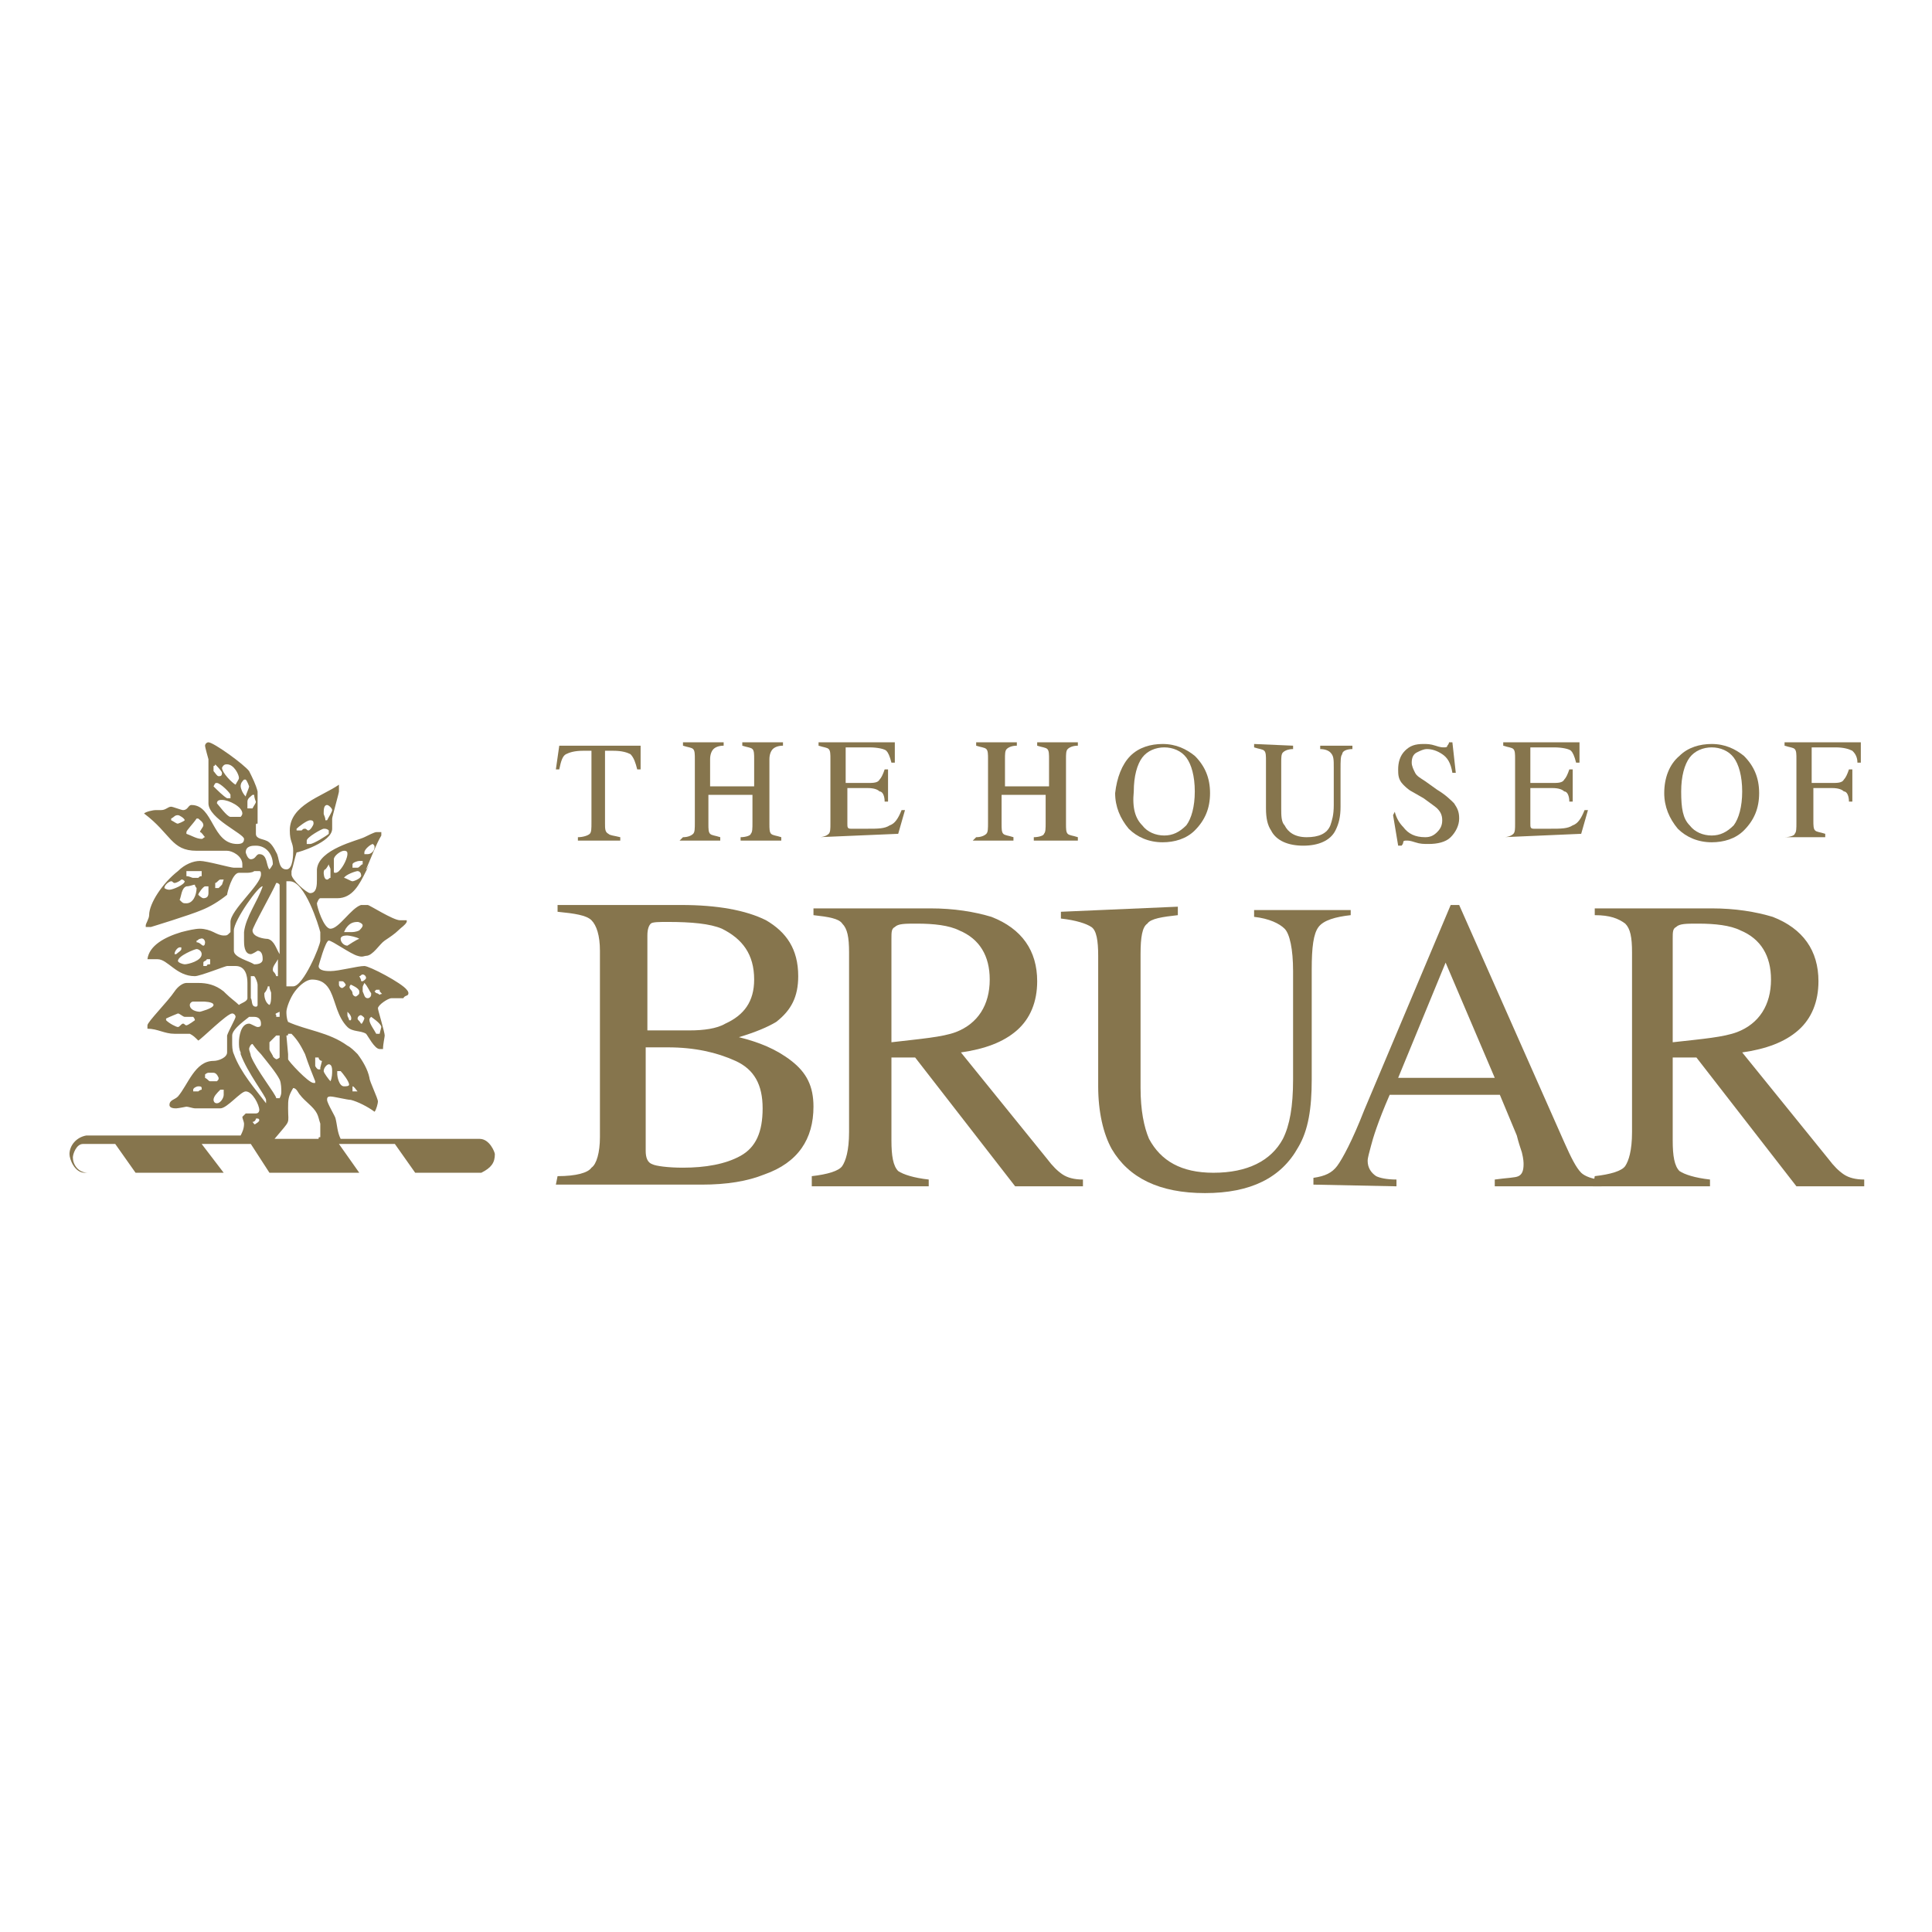
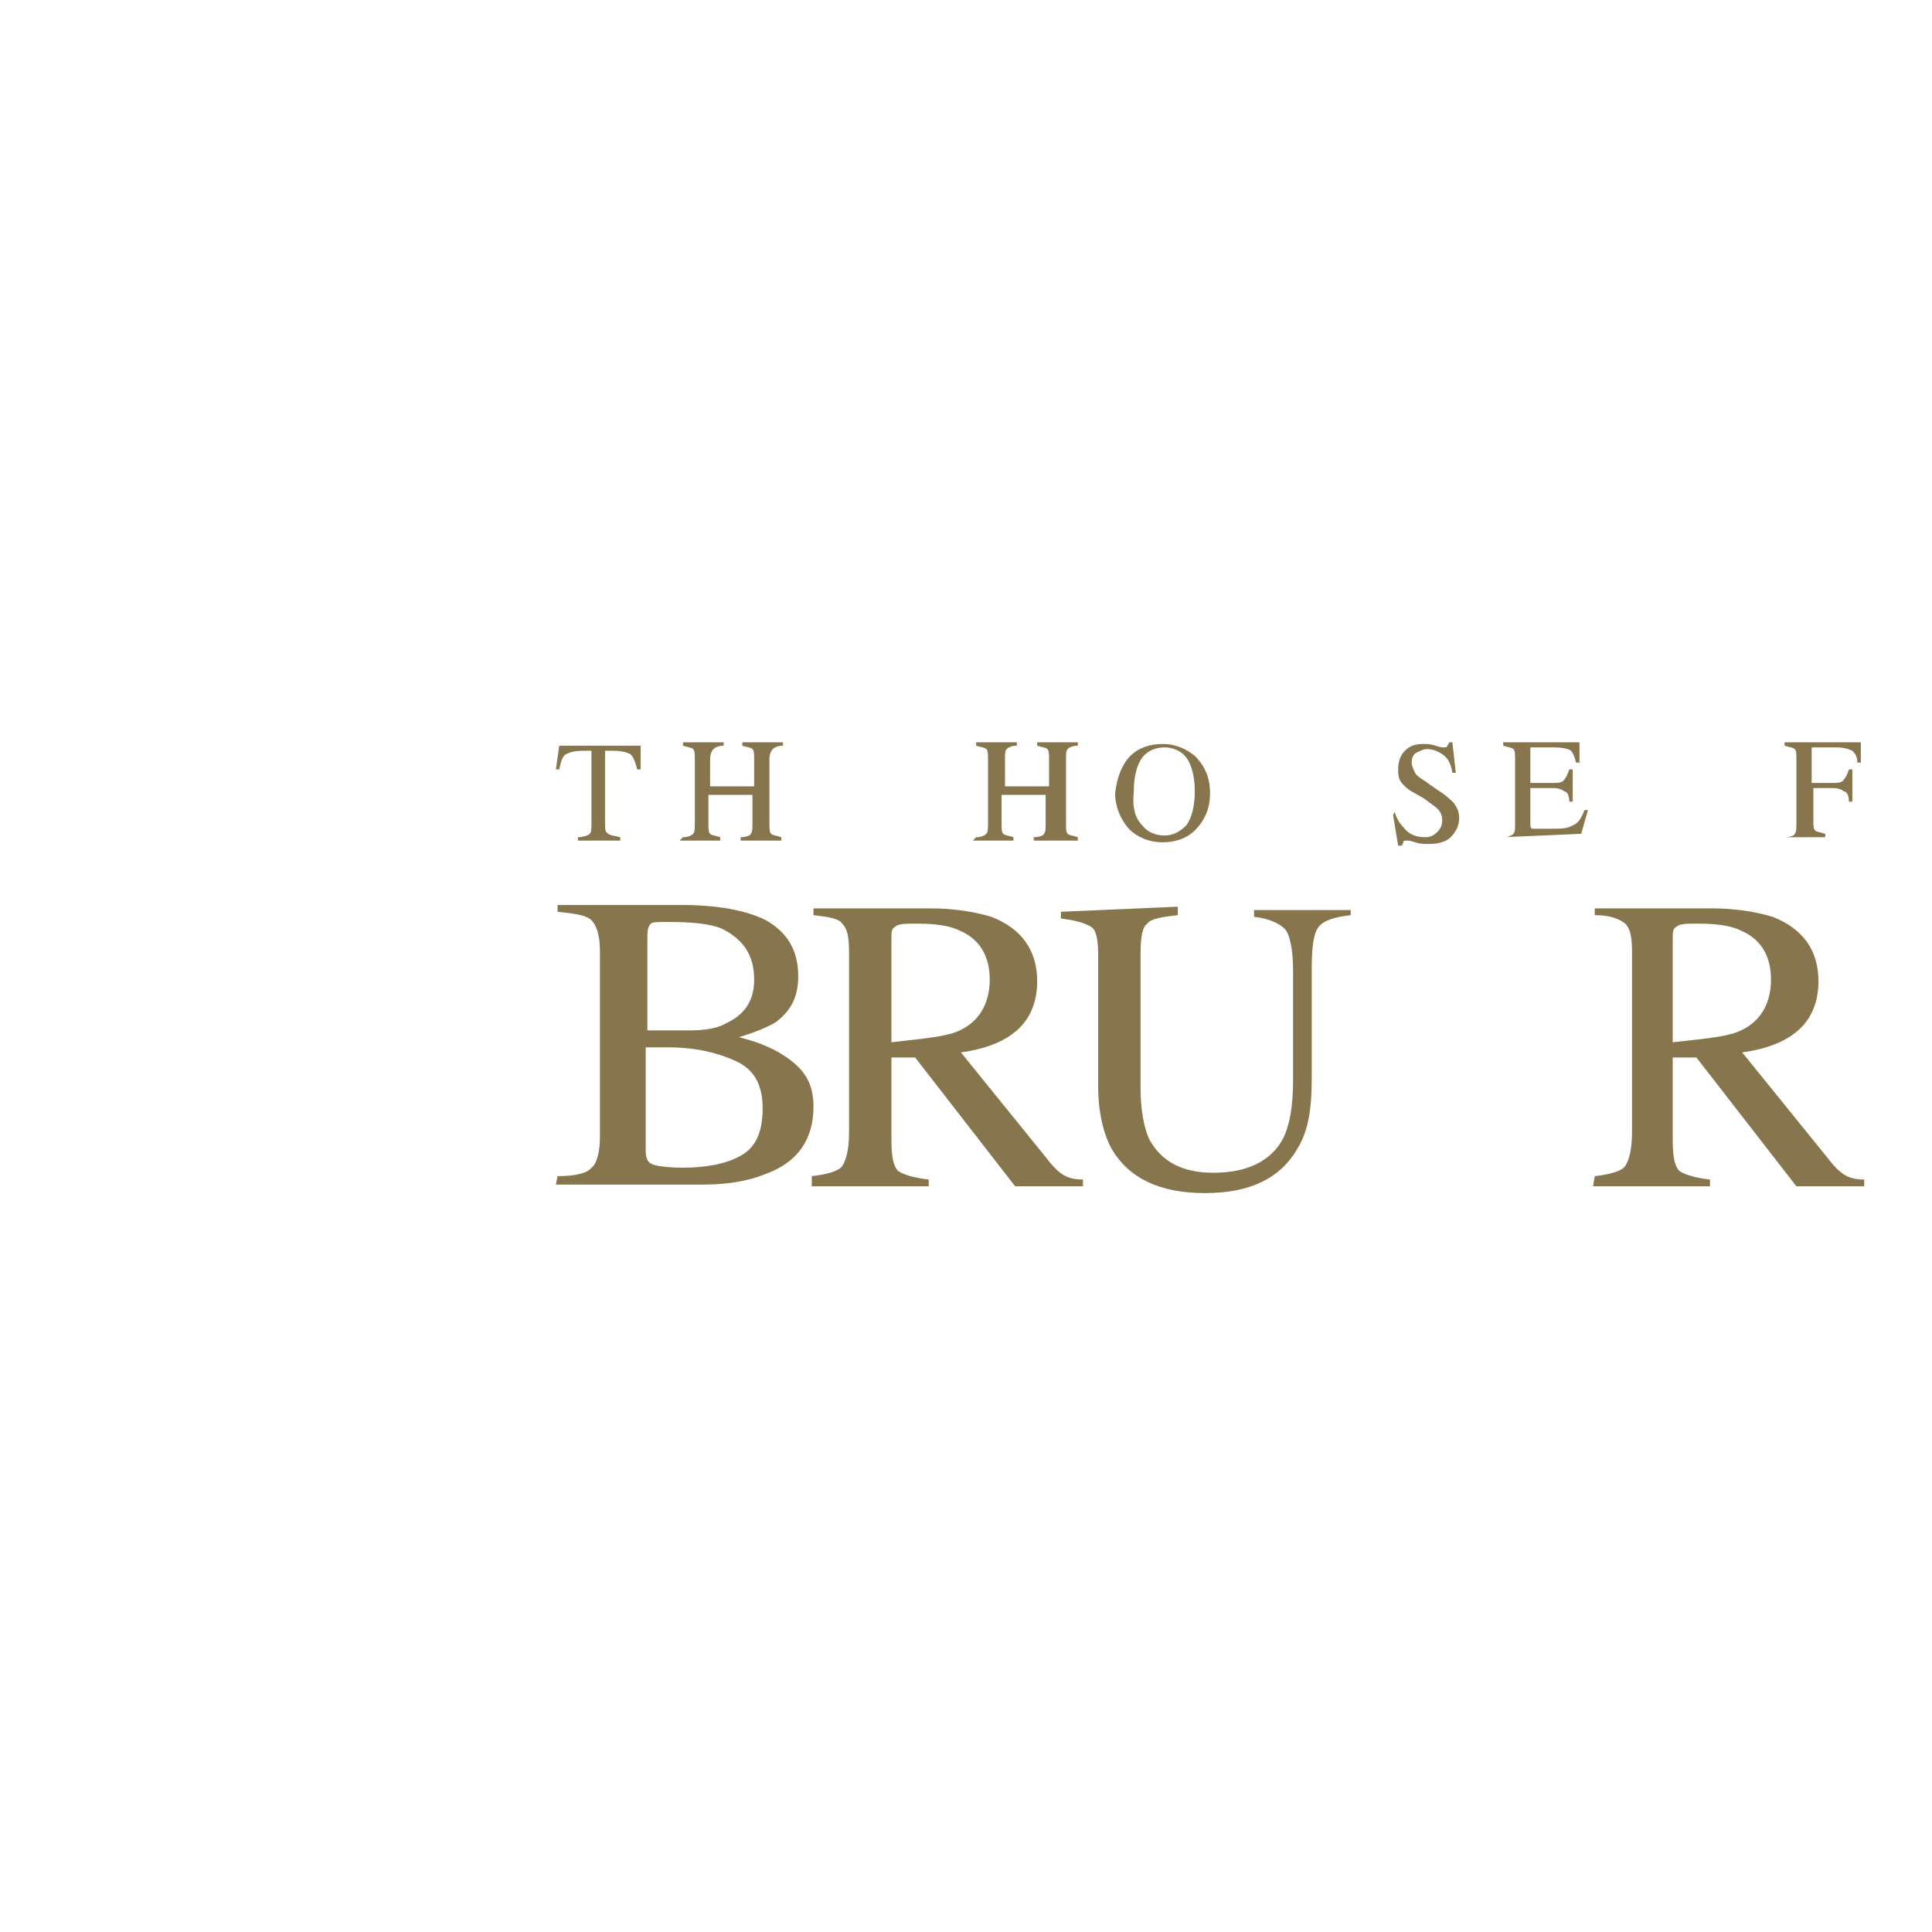
<svg xmlns="http://www.w3.org/2000/svg" viewBox="0 0 114 114">
  <path fill="#fff" d="m0 0h114v114h-114z" />
  <g fill="#86754d">
    <path d="m105.3 49.4c.3 0 .6-.1.6-.2.1-.1.1-.3.1-.7v-3.7c0-.3 0-.5-.1-.6s-.3-.1-.6-.2v-.2h4.5v1.2h-.2c0-.4-.2-.6-.3-.7-.2-.1-.5-.2-1-.2h-1.2c-.1 0-.2 0-.2 0v.2 1.9h1.2c.3 0 .6 0 .7-.2.1-.1.2-.3.3-.6h.2v1.9h-.2c0-.3-.1-.6-.3-.6-.1-.1-.3-.2-.7-.2h-1.1v1.9c0 .3 0 .5.1.6s.3.1.6.2v.2z" />
    <path d="m33 44h4.8v1.4h-.2c-.1-.4-.2-.7-.4-.9-.2-.1-.5-.2-1-.2h-.5v4.3c0 .3 0 .5.2.6.1.1.3.1.7.2v.2h-2.5v-.2c.3 0 .6-.1.7-.2s.1-.3.1-.7v-4.2h-.5c-.5 0-.8.1-1 .2s-.3.4-.4.9h-.2z" />
    <path d="m40.3 49.4c.3 0 .5-.1.6-.2s.1-.3.1-.7v-3.7c0-.3 0-.5-.1-.6s-.3-.1-.6-.2v-.2h2.4v.2c-.3 0-.5.1-.6.2s-.2.3-.2.6v1.6h2.6v-1.6c0-.3 0-.5-.1-.6s-.3-.1-.6-.2v-.2h2.4v.2c-.3 0-.5.1-.6.2s-.2.3-.2.6v3.8c0 .3 0 .5.1.6s.3.1.6.2v.2h-2.4v-.2c.3 0 .6-.1.6-.2.1-.1.1-.3.1-.7v-1.6h-2.6v1.7c0 .3 0 .5.1.6s.3.1.6.2v.2h-2.4z" />
-     <path d="m48.3 49.4c.3 0 .5-.1.6-.2s.1-.3.1-.6v-3.8c0-.3 0-.5-.1-.6s-.3-.1-.6-.2v-.2h4.5v1.2h-.2c-.1-.4-.2-.6-.3-.7s-.5-.2-1-.2h-1.2c-.1 0-.2 0-.2 0v.2 1.9h1.3c.3 0 .6 0 .7-.2.1-.1.2-.3.3-.6h.2v1.9h-.2c0-.3-.1-.6-.3-.6-.1-.1-.3-.2-.7-.2h-1.2v2.1c0 .2 0 .3.2.3h1c.6 0 1 0 1.3-.2.3-.1.5-.4.7-.9h.2l-.4 1.4z" />
    <path d="m57.6 49.4c.3 0 .5-.1.6-.2s.1-.3.1-.7v-3.7c0-.3 0-.5-.1-.6s-.3-.1-.6-.2v-.2h2.4v.2c-.3 0-.5.1-.6.2s-.1.3-.1.6v1.6h2.6v-1.6c0-.3 0-.5-.1-.6s-.3-.1-.6-.2v-.2h2.4v.2c-.3 0-.5.1-.6.2s-.1.3-.1.6v3.8c0 .3 0 .5.1.6s.3.1.6.2v.2h-2.6v-.2c.3 0 .6-.1.6-.2.1-.1.1-.3.1-.7v-1.6h-2.6v1.7c0 .3 0 .5.1.6s.3.1.6.2v.2h-2.4z" />
    <path d="m67.4 48.7c.3.4.8.6 1.3.6s.9-.2 1.3-.6c.3-.4.5-1.1.5-2s-.2-1.6-.5-2-.8-.6-1.3-.6-1 .2-1.3.6-.5 1.1-.5 2c-.1 1 .1 1.6.5 2zm-.7-4.1c.5-.5 1.2-.7 1.9-.7.8 0 1.4.3 1.9.7.6.6.9 1.3.9 2.2s-.3 1.6-.9 2.2c-.5.5-1.2.7-1.9.7-.8 0-1.5-.3-2-.8-.5-.6-.8-1.3-.8-2.1.1-.9.4-1.7.9-2.2z" />
-     <path d="m76.3 44v.2c-.3 0-.5.1-.6.2s-.1.3-.1.6v2.7c0 .4 0 .8.2 1 .2.4.6.7 1.3.7s1.2-.2 1.4-.7c.1-.3.2-.6.2-1.2v-2.2c0-.5 0-.7-.2-.9-.1-.1-.3-.2-.6-.2v-.2h1.9v.2c-.3 0-.6.1-.6.3-.1.1-.1.4-.1.9v2.2c0 .6-.1 1-.3 1.4-.3.6-1 .9-1.9.9s-1.6-.3-1.9-.9c-.2-.3-.3-.7-.3-1.3v-2.8c0-.3 0-.5-.1-.6s-.3-.1-.6-.2v-.2z" />
    <path d="m82.3 47.9c.1.4.3.7.5.9.3.4.7.6 1.3.6.3 0 .5-.1.7-.3s.3-.4.3-.7-.1-.5-.3-.7c-.1-.1-.4-.3-.8-.6l-.7-.4c-.2-.1-.4-.3-.5-.4-.3-.3-.3-.6-.3-.9 0-.4.1-.8.4-1.1s.6-.4 1.1-.4c.2 0 .4 0 .7.1s.4.1.5.1.2 0 .2-.1c0 0 .1-.1.1-.2h.2l.2 1.8h-.2c-.1-.6-.3-.9-.6-1.1s-.6-.3-.9-.3c-.2 0-.4.1-.6.2s-.3.3-.3.6c0 .2.1.4.2.6s.3.3.6.5l.7.5c.5.3.8.6 1 .8.2.3.3.5.3.9s-.2.8-.5 1.1-.8.4-1.3.4c-.3 0-.5 0-.8-.1s-.4-.1-.5-.1-.2 0-.2.1c0 0 0 .1-.1.2h-.2l-.3-1.8z" />
    <path d="m88.7 49.4c.3 0 .5-.1.6-.2s.1-.3.1-.6v-3.8c0-.3 0-.5-.1-.6s-.3-.1-.6-.2v-.2h4.5v1.2h-.2c-.1-.4-.2-.6-.3-.7s-.5-.2-1-.2h-1.2c-.1 0-.2 0-.2 0v.2 1.9h1.3c.3 0 .6 0 .7-.2.1-.1.2-.3.3-.6h.2v1.9h-.2c0-.3-.1-.6-.3-.6-.1-.1-.3-.2-.7-.2h-1.3v2.1c0 .2 0 .3.2.3h1c.6 0 1 0 1.3-.2.3-.1.5-.4.7-.9h.2l-.4 1.4z" />
-     <path d="m99.7 48.7c.3.4.8.6 1.3.6s.9-.2 1.3-.6c.3-.4.5-1.1.5-2s-.2-1.6-.5-2-.8-.6-1.3-.6-1 .2-1.3.6-.5 1.1-.5 2c0 1 .1 1.6.5 2zm-.6-4.1c.5-.5 1.2-.7 1.9-.7.8 0 1.4.3 1.9.7.6.6.9 1.3.9 2.2s-.3 1.6-.9 2.2c-.5.5-1.2.7-1.9.7-.8 0-1.5-.3-2-.8-.5-.6-.8-1.3-.8-2.1 0-.9.3-1.7.9-2.2z" />
    <path d="m43.7 68.2c.9-.5 1.3-1.4 1.3-2.8s-.5-2.3-1.6-2.8-2.4-.8-4-.8c-.4 0-.7 0-.8 0s-.2 0-.5 0v6.1c0 .4.1.7.4.8.2.1.9.2 1.8.2 1.3 0 2.5-.2 3.4-.7zm-10.8 1.2c1.1 0 1.8-.2 2-.5.3-.2.5-.9.5-1.8v-11c0-.9-.2-1.5-.5-1.8s-1-.4-2-.5v-.4h7.3c2.1 0 3.8.3 5 .9 1.2.7 1.9 1.7 1.9 3.3 0 1.2-.4 2-1.3 2.7-.5.3-1.2.6-2.2.9 1.2.3 2.2.7 3.1 1.4s1.3 1.5 1.3 2.7c0 1.9-.9 3.3-2.9 4-1 .4-2.2.6-3.7.6h-8.6zm9.9-9c1.1-.5 1.7-1.3 1.7-2.6 0-1.5-.7-2.4-1.9-3-.7-.3-1.8-.4-3.2-.4-.5 0-.9 0-1 .1s-.2.3-.2.7v5.6h2.5c.8 0 1.6-.1 2.1-.4z" />
    <path d="m56.4 60.9c1.3-.5 2-1.6 2-3.1 0-1.4-.6-2.4-1.8-2.9-.6-.3-1.5-.4-2.5-.4-.7 0-1.1 0-1.3.2-.2.1-.2.3-.2.7v6.1c1.7-.2 3-.3 3.8-.6zm-8.5 8.5c.9-.1 1.6-.3 1.8-.6s.4-.9.4-2v-10.6c0-.9-.1-1.4-.4-1.7-.2-.3-.8-.4-1.7-.5v-.4h6.9c1.4 0 2.6.2 3.6.5 1.8.7 2.7 2 2.7 3.8 0 1.2-.4 2.2-1.2 2.9s-1.9 1.1-3.3 1.3l5.1 6.3c.3.4.6.7.9.9s.7.3 1.2.3v.4h-4l-5.9-7.6h-1.4v4.9c0 .9.1 1.5.4 1.8.3.2.9.4 1.8.5v.4h-6.9z" />
    <path d="m69.5 53.5v.5c-.9.1-1.6.2-1.8.5-.3.2-.4.8-.4 1.8v7.9c0 1.3.2 2.3.5 3 .7 1.3 1.9 2 3.8 2 2 0 3.4-.7 4.1-2 .4-.8.6-1.9.6-3.5v-6.4c0-1.3-.2-2.2-.5-2.5s-.9-.6-1.8-.7v-.4h5.7v.3c-.9.1-1.6.3-1.9.7s-.4 1.2-.4 2.5v6.5c0 1.7-.2 3-.8 4-1 1.8-2.8 2.7-5.5 2.7s-4.5-.9-5.5-2.6c-.5-.9-.8-2.2-.8-3.7v-7.7c0-.9-.1-1.5-.4-1.7s-.9-.4-1.8-.5v-.4z" />
-     <path d="m88.2 63.6-2.9-6.8-2.8 6.8zm-10.7 6.3v-.4c.7-.1 1.1-.3 1.4-.7s.9-1.5 1.6-3.3l5.1-12.1h.5l6.2 14c.4.9.7 1.5 1 1.8.2.2.7.4 1.2.4v.4h-6.3v-.4c.7-.1 1.2-.1 1.4-.2s.3-.3.3-.7c0-.1 0-.3-.1-.7-.1-.3-.2-.6-.3-1l-1-2.4h-6.5c-.7 1.6-1 2.6-1.1 3s-.2.7-.2.9c0 .4.2.7.5.9.2.1.6.2 1.2.2v.4z" />
    <path d="m102.5 60.9c1.3-.5 2-1.6 2-3.1 0-1.4-.6-2.4-1.8-2.9-.6-.3-1.5-.4-2.5-.4-.7 0-1.1 0-1.3.2-.2.1-.2.3-.2.7v6.1c1.8-.2 3-.3 3.8-.6zm-8.4 8.5c.9-.1 1.6-.3 1.8-.6s.4-.9.4-2v-10.6c0-.9-.1-1.4-.4-1.7-.4-.3-.9-.5-1.8-.5v-.4h6.9c1.4 0 2.6.2 3.6.5 1.8.7 2.7 2 2.7 3.8 0 1.2-.4 2.2-1.2 2.9s-1.9 1.1-3.3 1.3l5.1 6.3c.3.4.6.7.9.9s.7.3 1.2.3v.4h-4l-5.9-7.6h-1.4v4.9c0 .9.1 1.5.4 1.8.3.2.9.4 1.8.5v.4h-6.9z" />
-     <path d="m28.3 67.2s-1.4 0-1.5 0h-6.7c-.2-.4-.2-.8-.3-1.2 0-.1-.5-.9-.5-1.1 0-.1 0-.2.2-.2s1 .2 1.2.2c.4.1 1 .4 1.4.7.1-.1.2-.5.2-.6 0-.2-.5-1.2-.5-1.4-.1-.5-.4-1-.7-1.4-.2-.2-.4-.4-.6-.5-1.1-.8-2.4-.9-3.5-1.4-.1-.2-.1-.5-.1-.6 0-.2.2-.8.5-1.2s.7-.7 1-.7c.6 0 .9.3 1.1.7.3.6.4 1.5 1 2.1.3.3.8.2 1.1.4.1.1.5.9.8.9h.2c0-.3.1-.7.1-.8 0-.2-.4-1.5-.4-1.6 0-.2.6-.6.8-.6h.7c.1-.2.3-.1.3-.3 0 0 0-.1-.1-.2-.3-.4-2.2-1.4-2.5-1.4-.4 0-1.5.3-2 .3-.2 0-.7 0-.7-.3 0 0 .4-1.5.6-1.5s1.3.8 1.7.9c.3.1.4 0 .5 0 .4 0 .8-.7 1.1-.9s.6-.4.8-.6c.2-.2.4-.3.5-.5 0 0 0 0 0-.1h-.4c-.4 0-1.8-.9-1.9-.9h-.4c-.6.2-1.3 1.4-1.8 1.4-.4 0-.8-1.3-.8-1.5 0 0 .1-.3.2-.3h1c.9 0 1.3-.8 1.7-1.6s0 0 0-.1c.3-.7.6-1.5.9-2v-.2h-.3c-.1 0-.5.2-.7.3-.4.2-2.7.7-2.8 1.9v.6c0 .3 0 .8-.4.8-.2 0-1.1-.8-1.1-1.1 0 0 0-.1 0-.2.1-.3.2-.8.3-1.1.1 0 2.1-.6 2.1-1.4v-.6c0-.1.4-1.5.4-1.6v-.4c-1 .7-2.9 1.2-2.9 2.7 0 .7.2.7.2 1.2 0 .2 0 1.1-.4 1.1-.5 0-.4-.7-.6-1-.1-.2-.3-.6-.6-.7-.2-.1-.6-.1-.6-.4v-.5c0-.1 0-.1.1-.1v-1.1c0-.1 0-.6 0-.8-.1-.4-.3-.8-.5-1.2-.3-.4-2.1-1.7-2.4-1.7-.1 0-.2.1-.2.2s.2.8.2.8v2.6c0 .9 2.1 1.8 2.1 2.1 0 .2-.1.3-.4.3-1.5 0-1.4-2.3-2.7-2.3-.2 0-.2.3-.5.3-.1 0-.6-.2-.7-.2-.2 0-.3.2-.6.2h-.3c-.2 0-.6.1-.7.2 1.6 1.2 1.6 2.2 3.1 2.2h1.1.1.6c.3 0 .9.3.9.8v.2c-.2 0-.4 0-.5 0-.2 0-1.6-.4-2-.4s-.9.2-1.3.6c-.9.7-1.7 1.9-1.7 2.6 0 .2-.2.5-.2.6v.1h.3s2.3-.7 3-1c.5-.2 1-.5 1.5-.9 0-.1.3-1.3.7-1.3h.5s.3 0 .4-.1h.1s.1 0 .2 0 .1.1.1.2c0 .6-1.8 2.1-1.8 2.8v.6c-.2.2-.2.2-.4.2s-.4-.1-.6-.2c-.2-.1-.5-.2-.8-.2s-.7.1-1.1.2c-1 .3-1.9.8-2 1.6h.6c.6 0 1.1 1 2.2 1 .3 0 1.8-.6 1.9-.6h.5c.6 0 .7.6.7 1v.6.3c0 .2-.4.3-.5.4-.2-.2-.5-.4-.8-.7l-.1-.1c-.5-.4-1-.5-1.5-.5-.1 0-.4 0-.7 0-.2 0-.5.2-.7.5-.4.6-1.6 1.8-1.6 2v.2c.6 0 1 .3 1.6.3h.9c.2.1.3.2.5.4.2-.1 1.7-1.6 2-1.6.1 0 .2.1.2.2s-.4.8-.5 1.1v1c0 .3-.5.5-.8.5-1.1 0-1.5 1.4-2.1 2.1-.2.2-.5.2-.5.5 0 .2.3.2.4.2s.6-.1.6-.1c.1 0 .4.1.5.1h1.5c.4 0 1.2-1 1.5-1 .4 0 .8.8.8 1.1 0 0 0 .2-.2.2h-.6c-.1.1-.2.2-.2.2 0 .1.1.3.1.4 0 .3-.1.5-.2.7h-9.1c-.6.1-1 .6-1 1.1 0 .3.3 1.1.9 1.1h23.4c.6-.3.8-.6.8-1.1 0-.1-.3-.9-.9-.9zm-7.6-7h-.1c0-.1-.1-.2-.1-.3v-.2c.1.1.3.3.2.5zm.7.2h-.1c-.1-.2-.2-.2-.2-.3s.1-.2.2-.2c0 0 .2.1.2.2-.1.3-.2.3-.1.3zm1 .6h-.2c-.1-.2-.4-.6-.4-.8 0-.1 0-.1.1-.2 0 0 .6.4.6.6zm-.2-2.6h.2c0 .1 0 .1.1.2s0 0-.1.1c0 0-.1-.1-.2-.1 0 0-.1-.1-.1-.1.1-.1.1-.1.1-.1zm-.3.2v.1c0 .1-.1.2-.2.2-.2 0-.2-.2-.3-.4 0 0 0-.1 0-.2s0-.1.1-.3c.2.2.3.5.4.6zm-.7-1c.1 0 .1-.1.2-.1s.2.1.2.2-.2.2-.2.2c-.1 0-.1 0-.1-.1zm-.5.5s.5.2.5.4v.1c0 .1-.2.2-.2.2-.1 0-.2-.1-.2-.2s-.1-.2-.1-.2c-.1-.1-.1-.2 0-.3zm-.7-.2h.2c.1 0 .2.2.2.2 0 .1-.2.2-.2.2-.1 0-.2-.1-.2-.2zm.8-5.9c-.1 0-.4-.2-.5-.2.1-.2.7-.4.8-.4s.2.1.2.2c.1.2-.4.4-.5.4zm1.2-2.2c.1.1.1.1.1.2 0 .2-.2.4-.4.4h-.2s0 0 0-.1c0-.2.4-.5.5-.5zm-1.2 1.2c0-.1.3-.2.4-.2h.2v.2c-.1 0-.2.2-.3.2h-.3zm-1.1-.3c0-.2.4-.5.6-.5s.2.1.2.2c0 .2-.2.7-.5 1 0 0-.1.1-.2.1s-.1 0-.1-.1zm-.3.3c0 .1.1.2.1.3v.5c-.1 0-.1.1-.2.1-.2 0-.2-.4-.2-.4s0-.2.1-.2c.1-.1.2-.3.2-.3zm-8.9-2.4c-.1 0-.2-.1-.4-.2v-.1c.2-.1.2-.2.4-.2.1 0 .4.2.4.3-.1.1-.4.2-.4.2zm1.6.8c-.1 0-.1.1-.2.1-.3 0-.6-.2-.9-.3v-.1c0-.1.4-.5.6-.8h.1c.1.1.3.2.3.4 0 .1-.2.3-.2.4.1 0 .2.2.3.3zm-2.4 3c0-.2.3-.4.4-.4s.1.1.2.1.3-.1.4-.2c.1 0 .1 0 .2.1 0 .2-.7.5-.9.5s-.3-.1-.3-.1zm1.3.9c-.2 0-.2 0-.4-.2.1-.2.1-.7.4-.8.2 0 .4-.1.5-.1 0 .1.1.2.1.2 0 .4-.2.9-.6.9zm.4-1.5c-.1 0-.2-.1-.4-.1v-.3h.9v.3c-.1 0-.1 0-.2.1zm.6 1.2c-.1 0-.3-.2-.3-.2 0-.1.3-.5.4-.5h.2v.4c0 .2-.1.3-.3.3zm1.1-.8c-.1.1-.2.2-.2.2h-.2v-.3c.1 0 .2-.2.3-.2h.2zm-1 3.4s0 .2-.1.2-.2-.2-.4-.2v-.1c.1 0 .1-.1.2-.1.2-.1.3.1.3.2zm-1.8.7c-.1-.1-.1 0 0 0 0-.2.2-.4.3-.4h.1v.1c0 .1-.2.2-.3.3zm.6.6c-.1 0-.4-.1-.4-.2 0-.3 1-.7 1.1-.7s.3.1.3.3c0 .4-.8.6-1 .6zm1.5 0c-.1 0-.2 0-.2.1h-.2v-.2c0-.1.2-.1.2-.2h.2zm-1.4 3.6c-.1 0-.1-.1-.2-.1s-.2.2-.3.2-.5-.2-.7-.4v-.1c.2-.1.7-.3.7-.3.1 0 .3.2.4.2h.5s.1.1.1.2c0 0-.4.3-.5.3zm.8-.8c-.2 0-.6-.1-.6-.4 0-.1.1-.2.2-.2h.6s.6 0 .6.2-.8.4-.8.4zm.1 4.6c-.1 0-.2.1-.2.1h-.3s0 0 0-.1.2-.2.3-.2.2 0 .2.1zm.2-.7v-.2s.1-.1.2-.1h.3c.2 0 .3.3.3.3 0 .1 0 .1-.1.2h-.4c-.1 0-.1-.1-.3-.2zm1.1 1c0 .2-.2.5-.4.5s-.2-.2-.2-.2c0-.2.2-.4.4-.6h.2zm7.1-.5c-.3 0-.4-.6-.4-.7v-.2h.2c.1.1.5.6.5.8 0 .1-.2.1-.3.1zm.5.3v-.2c0-.1 0 0 0-.1.1 0 .2.2.3.3 0 0-.2 0-.3 0zm-3.9-3.3c.1 0 .1 0 .1-.1h.2c.4.4.6.8.8 1.2.2.6.4 1.1.6 1.6v.1s0 0-.1 0c-.3 0-1.5-1.3-1.5-1.4v-.3zm-2.1 1.2c0-.1-.1-.3-.1-.4s.1-.3.2-.3c0 0 .2.3.5.6.4.5.9 1.1 1.1 1.5.1.2.1.6.1.7s0 .2-.1.4h-.2c0-.2-1.2-1.7-1.5-2.5zm.1-7.4c0-.2 1.2-2.3 1.4-2.8.1 0 .1 0 .2.1v2.7 1.4c-.2-.3-.3-.8-.7-.9-.2 0-.9-.1-.9-.5zm1.6 4.8v.3c-.1 0-.2 0-.2 0s0 0 0-.1c-.1-.1 0-.1.2-.2zm-.4-2.5c0-.2.2-.4.3-.6v1h-.1c-.1-.3-.2-.2-.2-.4zm-.3 1h.1c0 .2.1.3.1.4v.2c0 .1 0 .4-.1.5-.2-.1-.3-.4-.3-.6v-.1c.1-.1.2-.3.2-.4zm.7 4.2s-.1.1-.2.1c0 0-.2-.1-.2-.2-.1-.2-.2-.3-.2-.4v-.4c.2-.2.3-.3.4-.4h.2v1.1zm4-6.6c-.2 0-.4-.2-.4-.4s.3-.2.4-.2.6.1.7.2c-.1 0-.7.4-.7.4zm-.1-1c.2-.3.4-.4.7-.4.1 0 .3.1.3.2s-.1.2-.2.3c-.2.1-.4.1-.5.1-.2 0-.2 0-.4 0zm-1.5.2v.5c0 .3-1 2.7-1.6 2.7h-.4v-3.2-3h.2c.9 0 1.7 2.6 1.8 3zm.5-5.8c-.1.1-.9.6-1.1.6-.1 0-.1 0-.2 0v-.2c0-.2.9-.7 1-.7s.2 0 .3.1zm-.1-1.7c.1 0 .3.2.3.3s-.2.4-.3.6h-.1c0-.2-.1-.3-.1-.4 0-.2 0-.5.2-.5zm-1 .9c.2 0 .2.1.2.2s-.2.4-.3.4-.1-.1-.2-.1-.1 0-.2.1h-.3s0 0 0-.1c.1-.1.6-.5.8-.5zm-3.4-1.5h.1c0 .2.1.4.1.4 0 .1-.1.2-.2.4h-.3v-.1s0 0 0-.1 0-.1 0-.2c0-.2.2-.3.3-.4zm-1.5-1.8c.4 0 .7.6.7.8 0 .1-.1.2-.2.4-.2-.1-.8-.7-.8-1 .1-.2.2-.2.3-.2zm-.8.1s.1 0 .1-.1c0 0 .4.4.4.5 0 .2-.1.2-.2.2s-.2-.2-.3-.3zm0 1.2c.1-.2.1-.2.2-.2.2 0 .8.6.8.7v.2h-.2c-.2-.1-.6-.5-.8-.7zm1.6 1.8h-.6c-.2 0-.7-.7-.8-.8 0-.2.2-.2.3-.2.4 0 1.2.4 1.2.8 0 .1-.1.2-.1.2zm0-1.8c0-.2.1-.3.2-.4h.1c.1.1.2.4.2.4 0 .1-.2.5-.2.6-.2-.2-.3-.5-.3-.6zm.6 4.3c-.2 0-.3-.4-.3-.4 0-.4.4-.4.6-.4.6 0 1 .5 1 1.1 0 0-.1.2-.2.3-.2-.2-.1-.9-.6-.9-.2 0-.2.3-.5.3zm-1 5.4v-1.1-.1c0-.6 1.5-2.7 1.7-2.6-.3.9-1 1.8-1.1 2.7v.1.4c0 .2 0 .8.4.8.1 0 .4-.2.4-.2.3 0 .3.4.3.5 0 .3-.4.3-.5.3-.3-.2-1.2-.4-1.2-.8zm1 2.5v-.8s0 0 0-.2h.2c.1.1.2.4.2.5v.5.7s0 .1-.1.1c-.3 0-.2-.4-.3-.5zm-1 3.6c-.1-.2-.1-.5-.1-.7v-.4c0-.4.9-1 1-1.1h.3c.3 0 .4.2.4.4 0 .1 0 .2-.2.2-.1 0-.4-.2-.5-.2-.5 0-.6.8-.6 1.1 0 .2 0 .4.1.6v.1c.4 1.1 1.5 2.5 1.5 2.7v.2c-.6-.8-1.5-1.8-1.9-2.9zm1.1 4c.1 0 .2-.1.2-.2h.1s.1 0 .1.1-.2.2-.2.2c-.1.1-.1 0-.2-.1zm-9.7 3c-.6 0-.9-.5-.9-.9 0-.2.2-.8.6-.8h1.9l1.2 1.7zm8 0-1.3-1.7h2.9l1.1 1.7zm5.6-2h-2.6c1-1.2.8-.8.8-1.8 0-.5 0-.7.3-1.2.2 0 .3.3.4.4.3.4.8.7 1 1.1.1.2.1.3.2.6v.8c-.1 0-.1 0-.1.1zm.1-4.2v.1s0 0-.1 0-.2-.2-.2-.2v-.5h.2c0 .1.1.2.2.2zm.5-.2c.2 0 .2.3.2.4s0 .4-.1.6c-.1-.1-.4-.5-.4-.6 0-.2.2-.4.3-.4zm1.8 6.4-1.2-1.7h3.3l1.2 1.7z" />
  </g>
</svg>